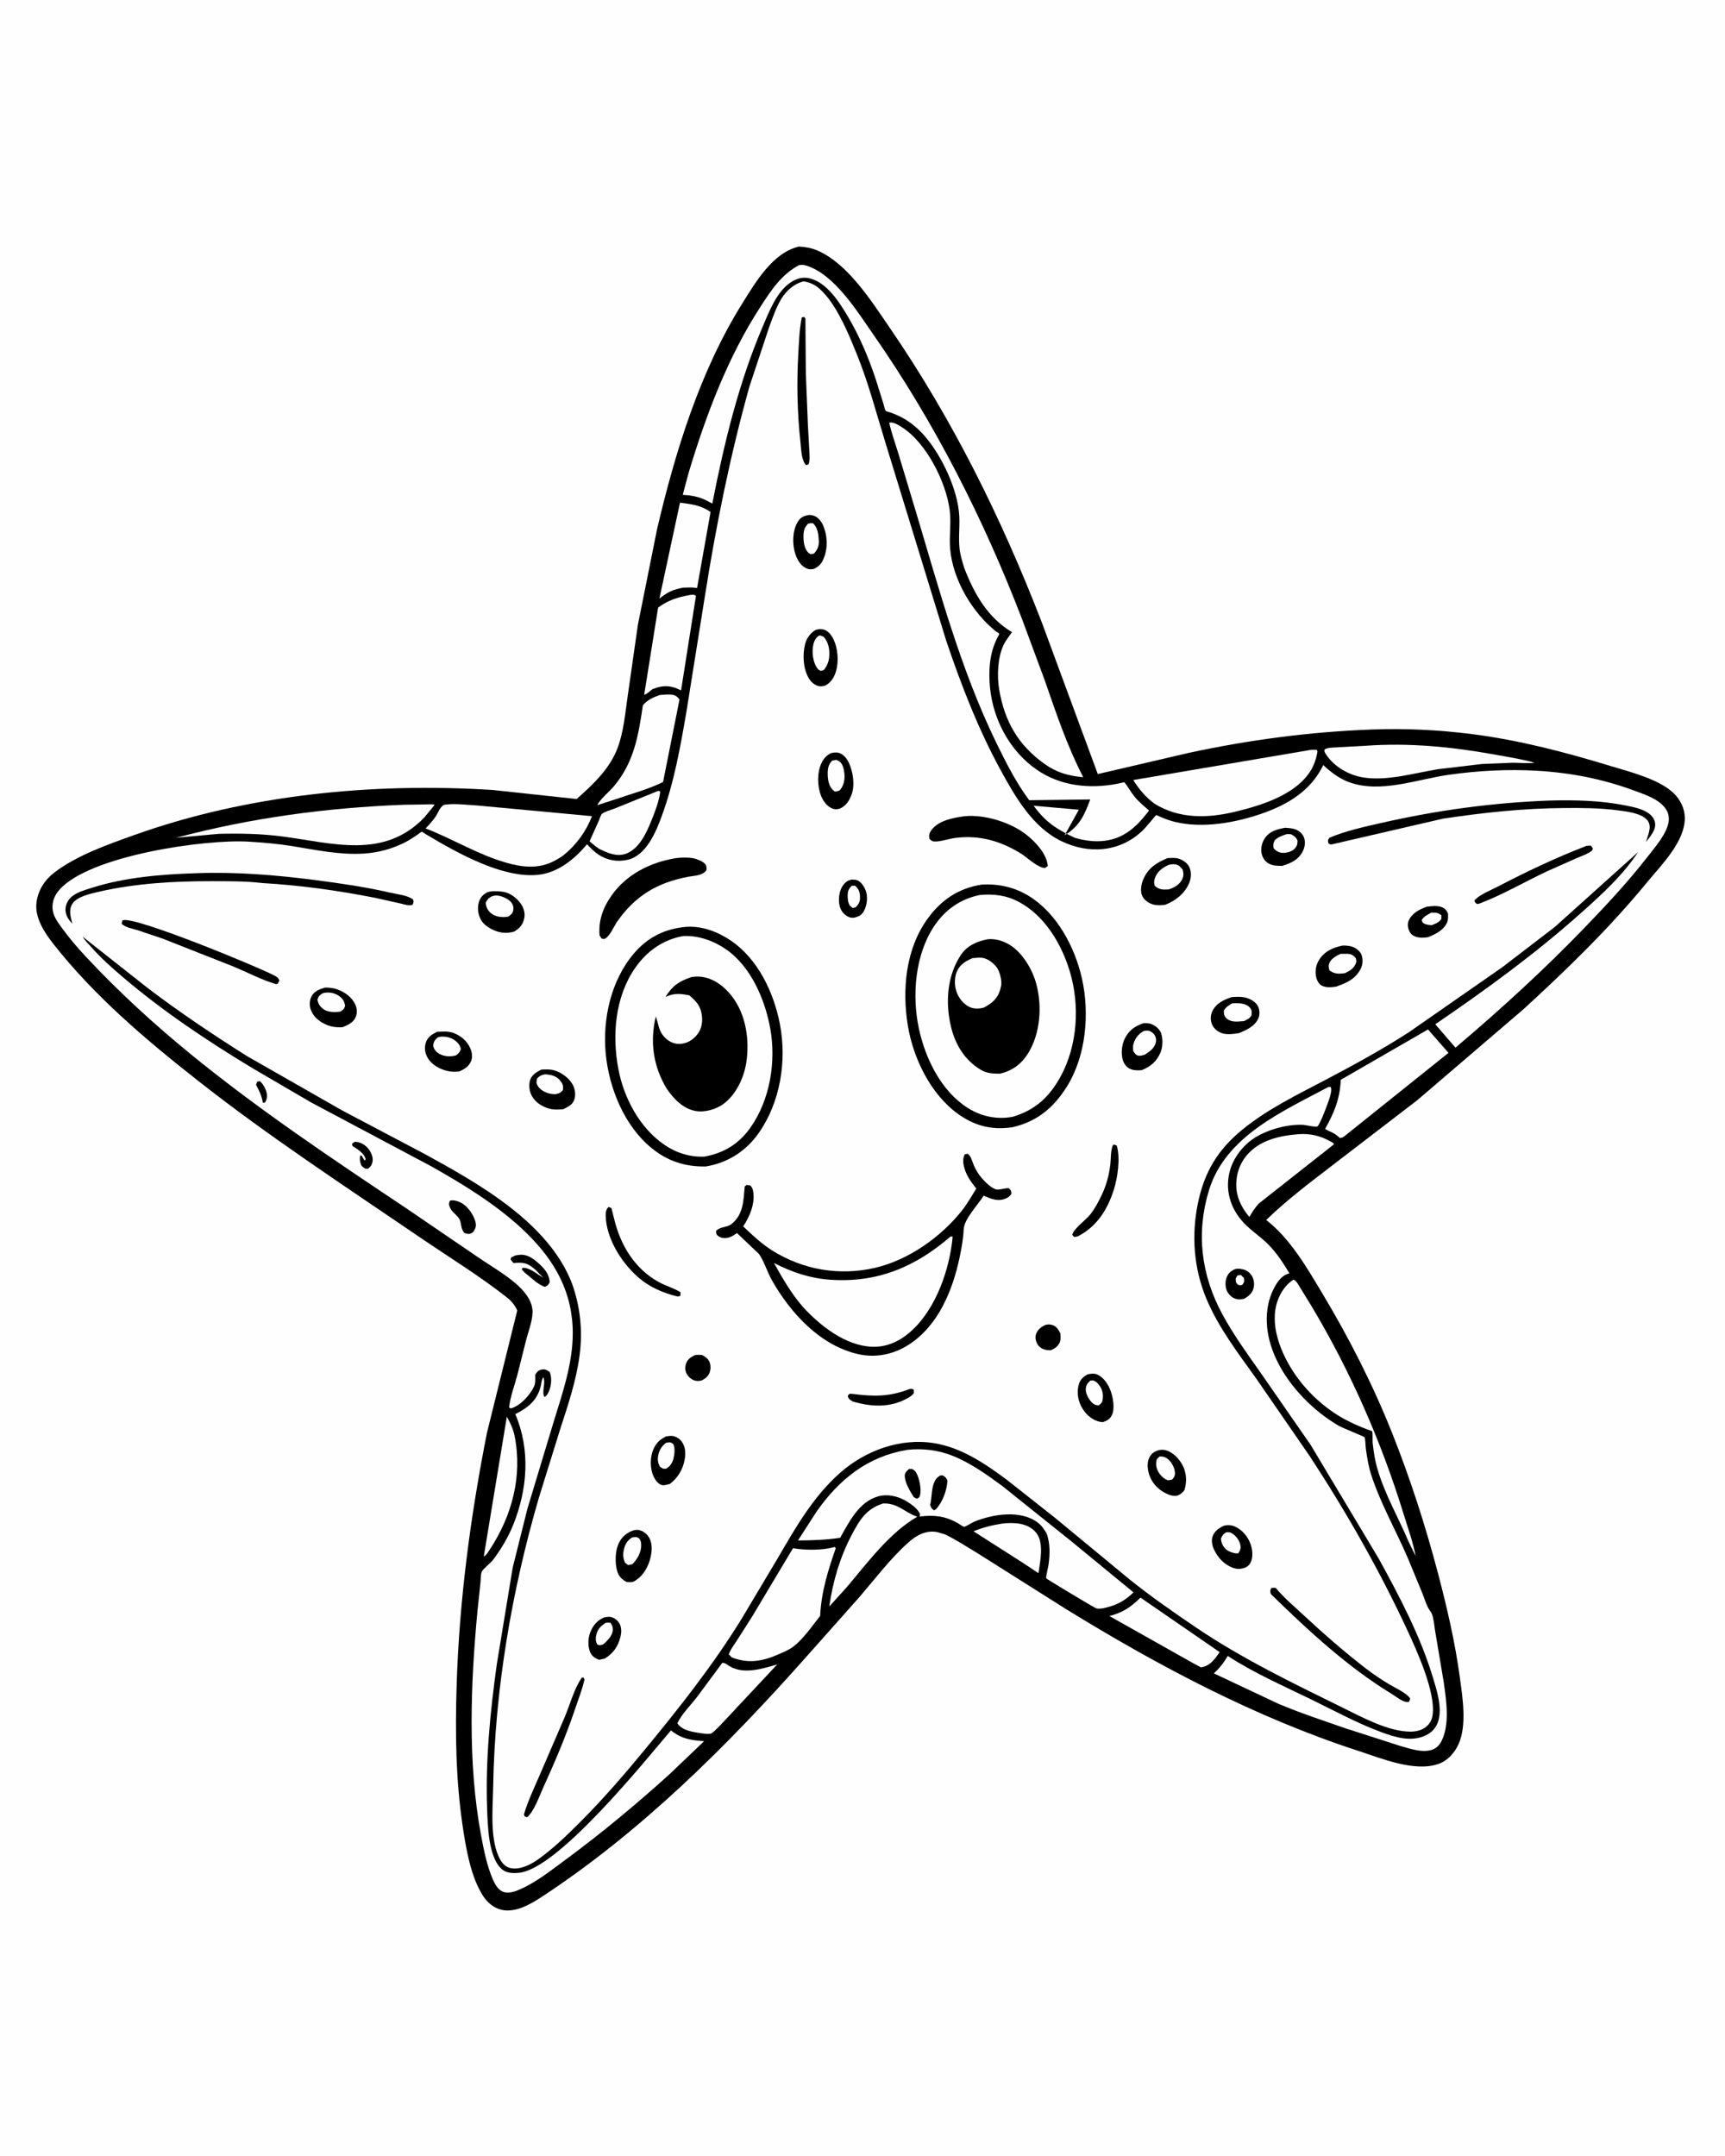
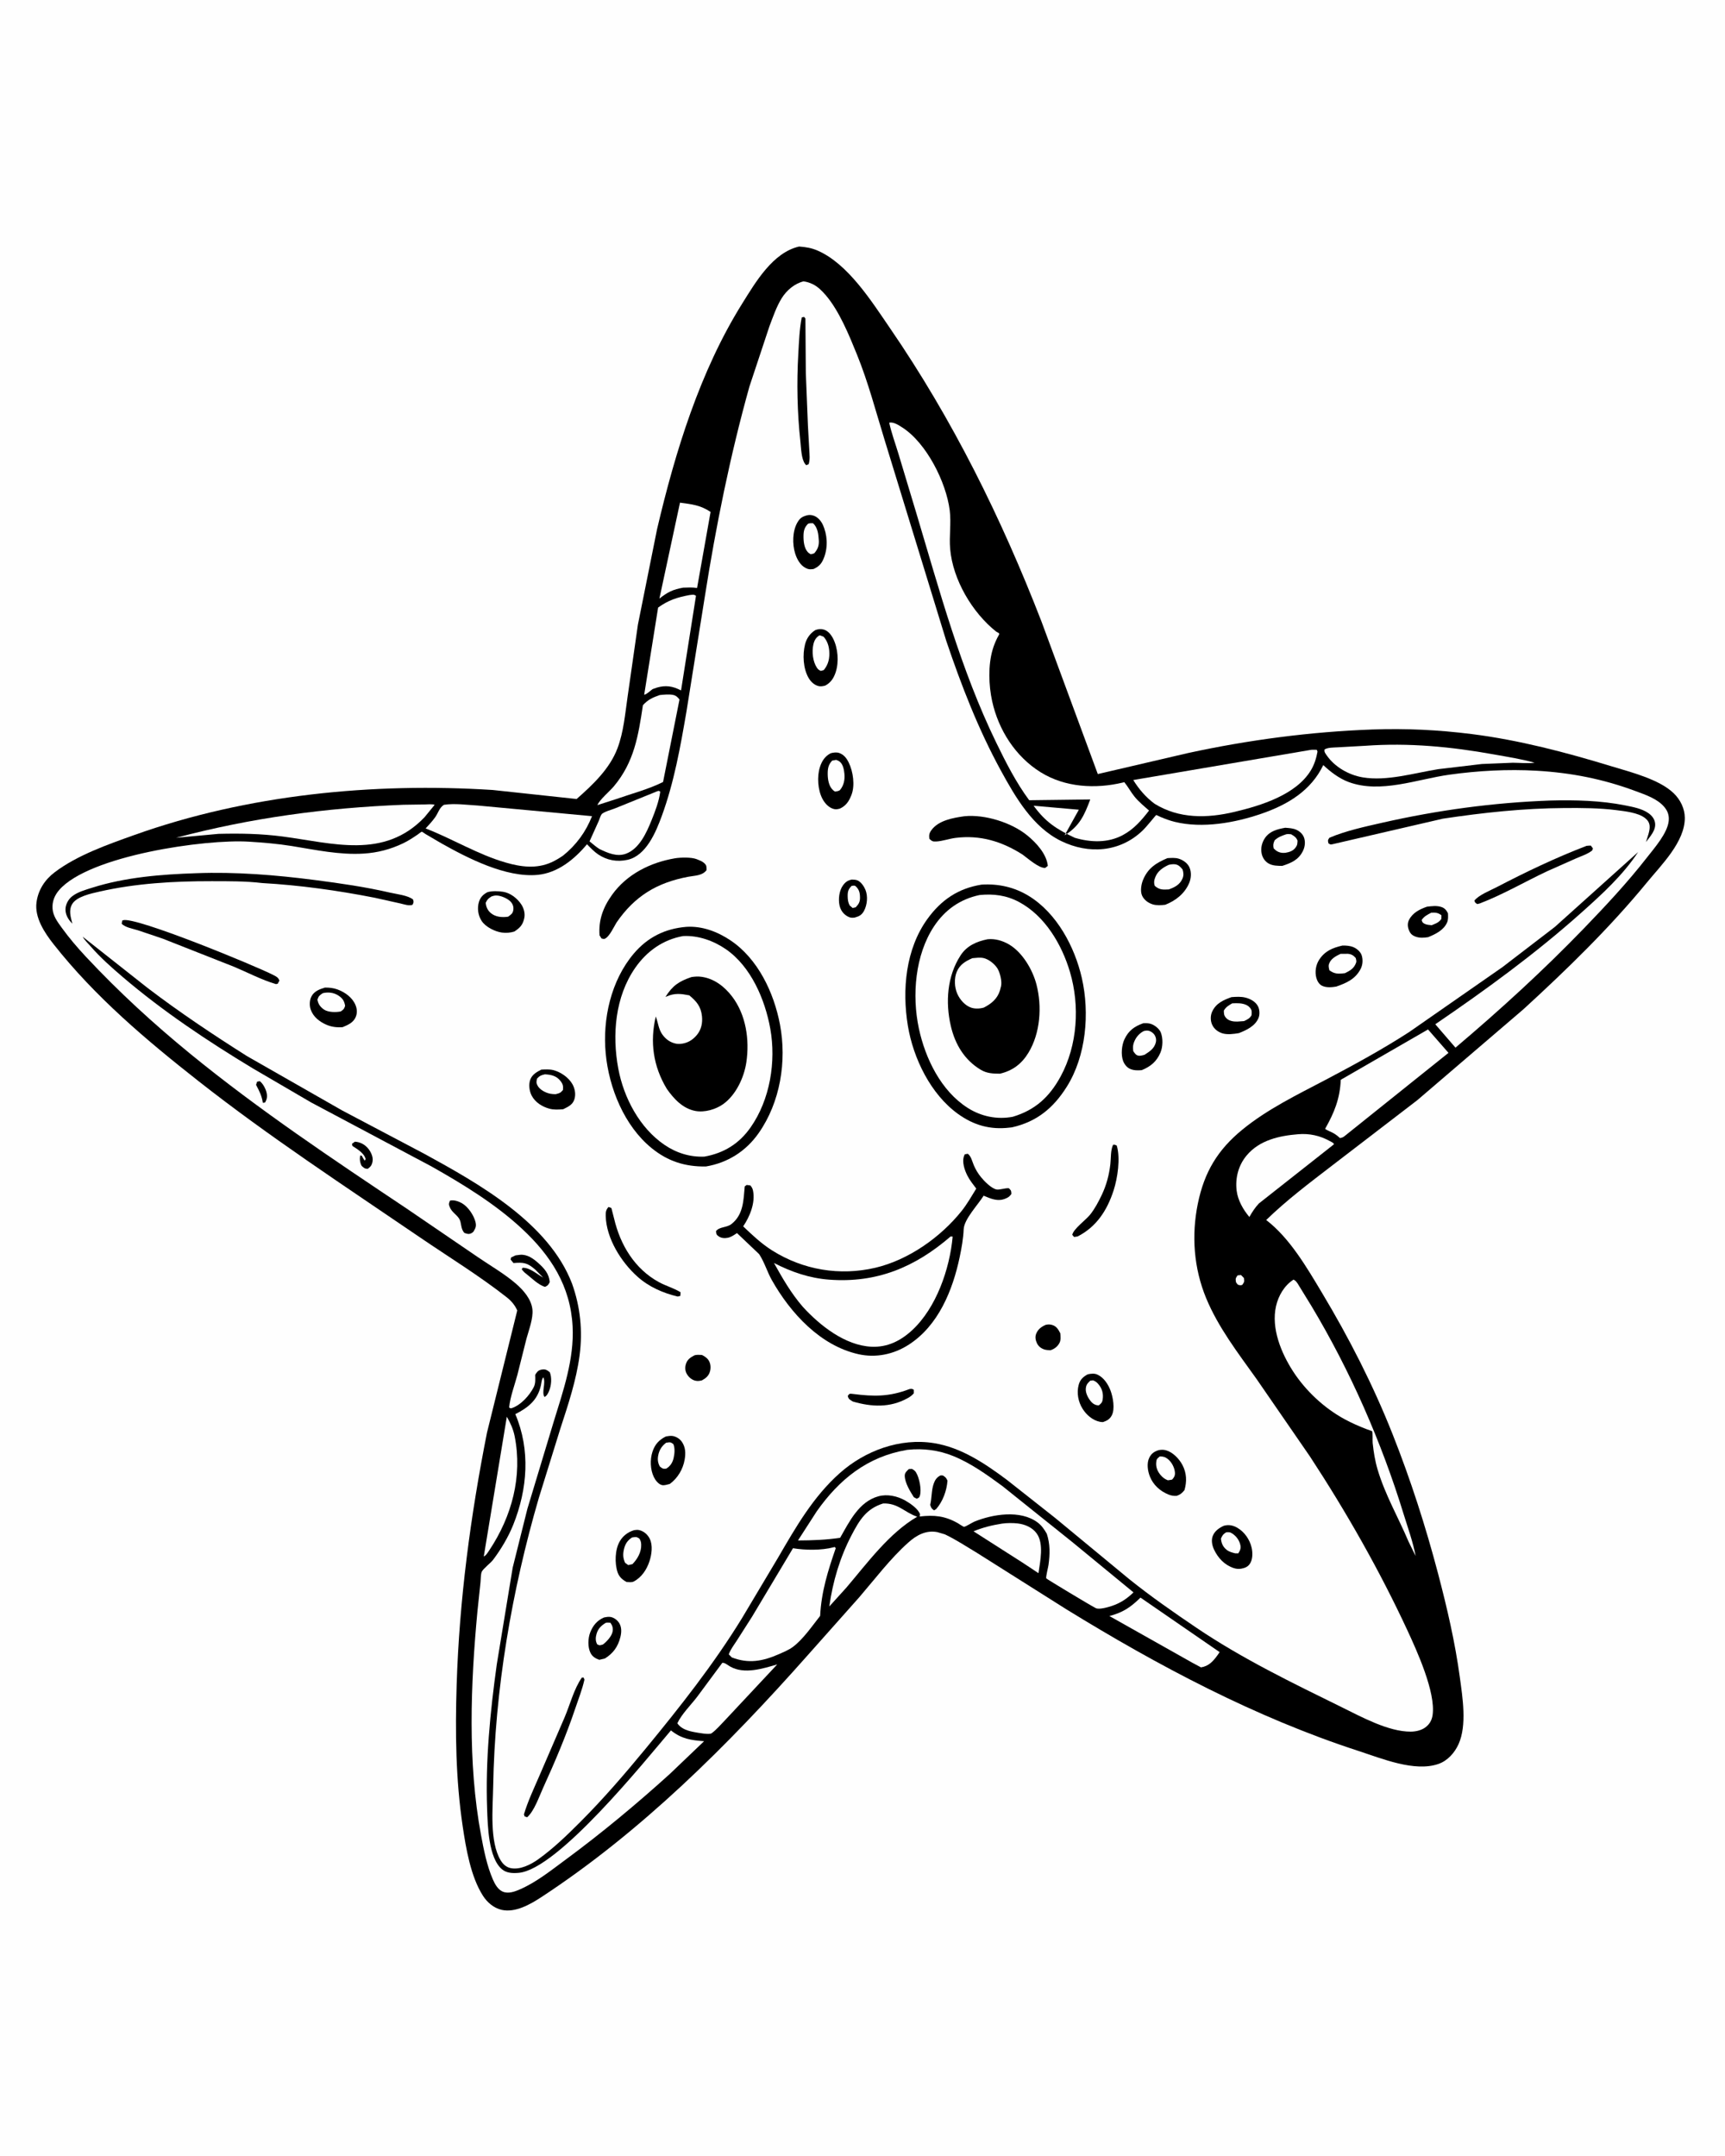
<svg xmlns="http://www.w3.org/2000/svg" version="1.1" style="display: block;" viewBox="0 0 1638 2048" width="1024" height="1280">
  <path transform="translate(0,0)" fill="rgb(254,254,254)" d="M -0 -0 L 1638 0 L 1638 2048 L -0 2048 L -0 -0 z" />
  <path transform="translate(0,0)" fill="rgb(0,0,0)" d="M 758.763 234.184 C 765.109 234.634 770.535 235.504 776.411 238.064 C 805.345 250.668 827.766 286.448 844.975 311.523 C 904.661 398.487 950.949 492.244 989.016 590.432 L 1042.49 735.283 L 1128.34 715.286 C 1185.85 702.828 1244.54 695.073 1303.36 692.947 C 1335.07 691.801 1366.08 693.319 1397.58 697.289 C 1442.55 702.956 1487.14 714.701 1530.41 727.906 C 1548.46 733.414 1575.67 740.18 1589.46 753.5 C 1595.75 759.573 1600 768.055 1600.03 776.901 C 1600.11 799.7 1577.79 821.531 1564.09 838.226 C 1528.55 881.539 1488.06 920.848 1446.8 958.66 L 1346.01 1045.02 L 1265.15 1107.07 C 1243.26 1123.93 1222.3 1139.63 1202.42 1158.9 C 1224.84 1176.04 1241.09 1204.13 1255.39 1228 C 1281.24 1271.13 1304.02 1315.75 1322.55 1362.53 C 1339.66 1405.75 1353.83 1449.78 1365.66 1494.72 C 1374.2 1527.21 1381.86 1560.08 1386.36 1593.4 C 1388.92 1612.34 1393.22 1638.72 1385.16 1656.7 C 1381.47 1664.93 1374.74 1672.55 1366.05 1675.57 C 1343.32 1683.48 1312.2 1670.42 1290.22 1663.28 C 1192.32 1631.47 1099.88 1582.4 1012.43 1528.57 L 928.001 1475.26 C 917.733 1469.12 908.155 1462.71 897.326 1457.52 L 890 1455.36 C 879.198 1453.32 870.288 1458.33 862.543 1465.23 C 845.559 1480.37 830.858 1499.85 815.987 1517.16 L 766.266 1573.09 C 691.233 1657.74 608.99 1739.82 514.002 1802.07 C 503.545 1808.92 489.287 1817.11 476.304 1814.19 C 468.793 1812.49 462.578 1807.15 458.5 1800.78 C 446.861 1782.61 442.37 1755.72 439.259 1734.8 C 432.624 1690.18 432.117 1645.45 433.524 1600.44 C 436.047 1519.73 446.688 1440.08 462.334 1360.93 L 491.09 1244.8 C 488.84 1239.77 485.461 1235.74 481.157 1232.36 C 455.104 1211.87 426.012 1194.06 398.63 1175.37 C 327.809 1127.02 256.106 1080.23 188.616 1027.19 C 138.79 988.031 90.021 946.855 50.631 896.832 C 42.163 886.078 32.555 871.647 34.472 857.168 C 36.044 845.287 42.4 835.631 51.859 828.473 C 73.205 812.32 102.162 802.213 127.194 793.257 C 234.743 754.779 354.21 743.21 467.781 750.414 L 547.47 758.986 C 562.775 745.518 578.892 730.348 586.249 710.875 C 592.147 695.266 593.525 678.119 595.902 661.719 L 605.674 593.403 L 623.913 502.5 C 641.145 429.11 664.543 352.745 704.72 288.406 C 717.468 267.992 733.796 239.946 758.763 234.184 z" />
  <path transform="translate(0,0)" fill="rgb(254,254,254)" d="M 951.468 1447.3 C 955.87 1446.61 961.976 1446.61 966.409 1447.13 C 973.334 1447.94 980.301 1450.88 984.463 1456.67 C 991.438 1466.36 987.757 1483.19 986.136 1494.38 L 971.642 1484.76 L 924.441 1454.6 C 933.386 1450.92 941.939 1448.81 951.468 1447.3 z" />
  <path transform="translate(0,0)" fill="rgb(254,254,254)" d="M 481.185 1345.76 C 484.607 1351.71 487.295 1357.61 488.635 1364.38 C 496.182 1402.5 485.906 1440.46 464.621 1472.48 C 463.118 1474.58 461.657 1477.51 459.29 1478.5 L 481.185 1345.76 z" />
  <path transform="translate(0,0)" fill="rgb(254,254,254)" d="M 624.34 751.5 C 626.051 751.164 625.187 751.066 626.898 752 C 625.704 761.23 622.084 770.664 618.598 779.285 C 613.869 790.984 607.048 806.249 594.343 810.948 C 585.674 814.155 576.882 810.205 569.161 806.475 C 565.819 804.398 562.8 801.694 559.744 799.218 L 568.496 779.786 C 569.244 778 570.064 775.106 571.142 773.561 C 572.651 771.396 581.249 768.932 584.124 767.806 L 624.34 751.5 z" />
  <path transform="translate(0,0)" fill="rgb(254,254,254)" d="M 1083.03 1517.57 L 1158.21 1569.37 L 1156.17 1572.31 C 1152 1578.09 1147.82 1582.71 1140.5 1583.86 L 1132.31 1579.47 L 1053.52 1535.09 C 1066.37 1531.69 1073.55 1526.88 1083.03 1517.57 z" />
  <path transform="translate(0,0)" fill="rgb(254,254,254)" d="M 645.656 477.482 C 656.932 479.018 665.057 479.804 674.708 486.297 L 661.871 558.557 C 657.535 557.789 653.144 558.077 648.764 558.208 C 638.988 559.918 633.91 562.443 626.098 568.615 L 645.656 477.482 z" />
  <path transform="translate(0,0)" fill="rgb(254,254,254)" d="M 838.594 1428.15 C 852.562 1427.7 858.463 1436.18 870.224 1440.5 L 870.962 1440.75 C 844.351 1456.19 823.528 1484.78 803.699 1508.07 L 787.47 1526 C 790.763 1502.36 797.579 1479.33 808.686 1458.13 C 816.137 1443.9 822.599 1433.16 838.594 1428.15 z" />
  <path transform="translate(0,0)" fill="rgb(254,254,254)" d="M 685.881 1579.5 C 687.528 1579.64 688.242 1579.83 689.676 1580.75 L 693.31 1583.07 C 706.759 1590.72 724.376 1585 738 1581.05 L 688.369 1634.11 C 684.396 1638.1 680.2 1643.2 675.657 1646.45 C 673.438 1648.03 662.986 1646.01 659.697 1645.42 C 653.418 1644.28 646.927 1642.48 643.118 1637 C 647.203 1628.24 655.985 1619.62 661.935 1611.85 L 685.881 1579.5 z" />
  <path transform="translate(0,0)" fill="rgb(254,254,254)" d="M 654.725 565.24 C 657.266 565.053 658.829 564.332 660.839 566 L 646.66 655.839 L 643.893 654.525 C 636.046 650.942 628.849 651.087 620.841 654.152 L 619.5 654.677 C 617.875 655.884 613.404 660.001 611.652 659.88 L 624.868 577.137 C 634.644 570.084 642.942 567.432 654.725 565.24 z" />
  <path transform="translate(0,0)" fill="rgb(254,254,254)" d="M 626.389 660.24 C 630.34 659.827 635.06 659.324 639 660.077 C 641.801 660.612 643.556 662.309 645.182 664.5 L 629.573 742.833 C 615.987 749.67 599.531 753.95 585.073 759.041 L 567.197 764.799 C 569.518 759.36 578.752 751.804 582.796 746.985 C 602.224 723.834 606.098 698.734 610.443 669.877 C 615.199 664.59 619.809 662.522 626.389 660.24 z" />
  <path transform="translate(0,0)" fill="rgb(254,254,254)" d="M 1232.65 1077.42 C 1243.31 1076.49 1253.49 1078.7 1262.79 1083.88 C 1264.14 1084.63 1266.41 1085.47 1266.84 1086.94 L 1195.54 1143.14 C 1191.78 1147.17 1189.14 1151.23 1186.46 1156.03 C 1180.61 1149.19 1175.45 1140.07 1174.36 1131 C 1172.91 1119.02 1176 1107 1183.82 1097.62 C 1195.94 1083.07 1214.71 1078.88 1232.65 1077.42 z" />
  <path transform="translate(0,0)" fill="rgb(254,254,254)" d="M 1296.55 708.427 C 1337.81 705.427 1378.16 709.335 1418.69 716.633 C 1431.35 718.912 1445.06 721.014 1457.38 724.521 C 1450.69 725.361 1443.48 724.572 1436.74 724.523 L 1407.24 725.735 L 1365.83 730.644 C 1342.99 734.279 1316.95 742.327 1293.99 738.404 C 1280.71 736.136 1267.3 728.429 1259.66 717.182 C 1258.36 715.254 1257.41 714.246 1257.85 711.926 C 1260.98 709.998 1266.15 710.128 1269.74 709.913 L 1296.55 708.427 z" />
  <path transform="translate(0,0)" fill="rgb(254,254,254)" d="M 1356.13 977.889 L 1375.57 1000.12 L 1276.59 1079.41 C 1275.2 1080.49 1274.22 1080.74 1272.5 1081.06 C 1269.1 1077.85 1266.28 1076.14 1261.99 1074.34 C 1260.65 1073.77 1259.55 1073.16 1258.37 1072.3 C 1267.15 1056.9 1272.49 1043.52 1273.25 1025.71 L 1356.13 977.889 z" />
  <path transform="translate(0,0)" fill="rgb(254,254,254)" d="M 383.018 764.457 L 403.074 764.162 C 406.118 764.12 409.762 763.646 412.651 764.499 L 402.951 776.372 C 364.55 816.553 315.823 800.838 268.056 794.58 C 247.821 791.929 227.649 791.567 207.279 792.096 L 167.024 795.82 C 238.277 776.882 309.391 767.34 383.018 764.457 z" />
  <path transform="translate(0,0)" fill="rgb(254,254,254)" d="M 792.538 1469.5 L 793.609 1470.56 C 786.138 1492.18 779.938 1511.92 778.769 1534.93 C 771.283 1544.46 762.418 1557.41 752.707 1564.55 C 748.941 1567.31 744 1569.35 739.747 1571.23 C 724.368 1578.05 710.784 1580.58 694.848 1574.39 L 691.985 1571.5 C 693.605 1566.82 697.011 1562.46 699.7 1558.29 L 714.052 1535.8 L 752.982 1470.67 C 764.641 1472.6 779.919 1472.82 791.473 1469.79 L 792.538 1469.5 z" />
  <path transform="translate(0,0)" fill="rgb(254,254,254)" d="M 421.45 764.5 C 431.616 762.903 443.813 764.647 454.064 765.223 L 562.089 775.29 C 556.249 790.233 547.054 802.691 534.601 812.742 C 531.102 815.115 527.253 817.48 523.392 819.192 C 509.281 825.45 494.718 823.555 480.333 819.413 C 453.623 811.721 429.843 796.903 404.049 786.942 C 407.194 783.596 410.438 780.063 413.105 776.327 C 416.063 772.185 417.02 767.293 421.45 764.5 z" />
  <path transform="translate(0,0)" fill="rgb(254,254,254)" d="M 1228.43 1215.5 C 1228.87 1215.73 1229.29 1216 1229.7 1216.29 C 1231.7 1217.73 1233.15 1220.71 1234.45 1222.76 L 1245.56 1240.86 C 1282.45 1302.47 1311.96 1369.85 1333.02 1438.45 C 1337.03 1451.49 1341.85 1464.64 1344.36 1478.07 L 1337.61 1464.33 C 1327.92 1441.39 1315.4 1420.03 1308.26 1395.98 C 1305.78 1387.62 1304.48 1379.33 1303.55 1370.68 C 1303.33 1368.57 1303.79 1361 1303.04 1359.56 C 1302.93 1359.35 1298.49 1357.85 1297.74 1357.56 C 1290.64 1354.83 1283.71 1351.8 1277.02 1348.18 C 1257.59 1337.65 1239.95 1321.21 1227.93 1302.63 C 1216.71 1285.28 1207 1261.79 1211.76 1240.75 C 1214.01 1230.79 1219.71 1221 1228.43 1215.5 z" />
  <path transform="translate(0,0)" fill="rgb(254,254,254)" d="M 1244.23 712.415 C 1245.89 712 1248.72 712.281 1250.5 712.24 L 1251.16 714 C 1250.04 720.152 1248.18 726.21 1244.95 731.6 C 1230.85 755.074 1197.23 765.308 1172.2 771.244 C 1146.32 777.383 1119.66 777.857 1096.46 763.527 C 1088.16 757.356 1081.59 749.738 1076.17 740.957 L 1244.23 712.415 z" />
  <path transform="translate(0,0)" fill="rgb(254,254,254)" d="M 861.095 1377.29 L 862.045 1377.18 C 876.693 1375.63 891.476 1377.54 905.137 1383.09 C 922.053 1389.96 937.105 1400.82 951.744 1411.53 L 1017.72 1464.38 L 1076.39 1512.62 C 1070.35 1518.51 1063.95 1522.8 1055.9 1525.47 C 1052.32 1526.66 1043.76 1529.2 1040.56 1527.57 C 1034.98 1524.74 993.658 1499.79 993.508 1499.31 C 993.026 1497.78 995.358 1488.81 995.672 1486.5 C 997.059 1476.31 997.299 1466.83 994.047 1456.95 C 991.818 1452.95 989.093 1449.05 985.407 1446.27 C 969.149 1433.97 942.523 1438.28 925.063 1445.5 C 923.204 1446.27 916.886 1450.33 915.423 1450.3 C 914.568 1450.28 910.505 1447.43 909.535 1446.88 C 897.203 1439.91 887.186 1438.98 873.299 1440.53 L 873.669 1438.5 C 872.076 1433.33 864.224 1427.99 859.639 1425.39 C 852.029 1421.09 842.551 1419.01 834.068 1421.35 C 815.611 1426.43 806.501 1445.43 797.768 1460.76 C 784.239 1462.8 771.371 1463.23 757.703 1463.3 L 775.583 1435.57 C 797.038 1405.16 823.553 1383.73 861.095 1377.29 z" />
  <path transform="translate(0,0)" fill="rgb(0,0,0)" d="M 862.963 1395.5 L 865.99 1395.35 C 867.51 1396.21 868.744 1396.92 869.703 1398.43 C 872.974 1403.59 875.328 1415.09 873.45 1420.96 C 872.835 1422.88 872.297 1422.77 870.5 1423.64 L 867.775 1422.22 C 864.291 1416.75 859.312 1408.7 859.127 1402 C 859.042 1398.9 861.002 1397.49 862.963 1395.5 z" />
  <path transform="translate(0,0)" fill="rgb(0,0,0)" d="M 893.11 1401.5 L 895.319 1401.55 C 897.998 1403.29 898.379 1403.62 899.713 1406.5 C 899.016 1416.02 895.309 1426.26 888.947 1433.5 L 886.976 1434.69 C 884.307 1432.8 884.331 1432.44 883.307 1429.5 C 884.863 1423.06 884.432 1415.78 886.511 1409.67 C 887.804 1405.87 889.493 1403.3 893.11 1401.5 z" />
  <path transform="translate(0,0)" fill="rgb(254,254,254)" d="M 844.359 401.5 C 848.586 400.586 853.551 403.96 856.995 406.19 C 879.847 420.986 898.425 458.003 901.827 484.641 C 903.379 496.787 901.196 509.236 902.25 521.424 C 904.78 550.66 923.239 581.918 945.904 599.923 C 946.897 600.712 948.806 601.01 948.895 602.275 C 948.914 602.538 947.172 605.595 946.942 606.066 C 945.187 609.66 943.673 613.39 942.554 617.234 C 938.242 632.049 938.832 650.918 942.129 666 C 948.1 693.311 964.238 718.664 988.199 733.564 C 1011.37 747.975 1040.17 749.611 1066.28 743.348 L 1067.68 743.004 C 1071.23 747.347 1073.81 752.352 1077.34 756.698 C 1081.33 761.604 1086.41 765.78 1091.16 769.94 C 1084.03 779.194 1076.81 787.583 1066.33 793.217 C 1052.01 800.916 1035.72 800.285 1020.52 795.794 C 1003.45 787.654 992.991 781.091 981.536 765.39 L 1024.49 769.156 L 1010.99 793.455 C 1025.23 784.661 1029.65 774.5 1035.33 759.417 L 977.322 760.144 C 964.981 743.57 955.013 723.947 945.993 705.389 C 912.307 636.085 892.109 560.889 870.085 487.299 L 853.088 430.888 C 850.142 421.11 846.552 411.483 844.359 401.5 z" />
-   <path transform="translate(0,0)" fill="rgb(254,254,254)" d="M 758.613 251.888 C 761.155 251.46 763.048 251.536 765.537 252.291 C 792.121 260.346 813.846 295.588 828.999 317.326 C 887.611 401.408 934.112 493.175 970.792 588.76 L 991.947 645.838 C 1002.95 677.466 1013.24 708.397 1028.66 738.276 C 1014.82 737.075 1003.66 734.004 992.072 725.783 C 966.851 707.882 953.92 685.228 948.796 654.844 C 946.655 642.153 947.397 624.95 952.739 613.174 C 954.752 608.738 958.164 604.447 961.008 600.498 C 937.749 586.668 924.872 563.704 915.497 539.127 C 913.796 533.405 911.874 527.29 911.193 521.354 C 910.033 511.254 911.443 500.61 910.933 490.426 C 909.682 465.443 894.535 433.495 878.605 414.801 C 872.669 407.837 865.318 401.428 857.267 397.026 C 853.34 394.878 849.32 393.175 845.096 391.708 C 844.62 391.542 841.29 390.633 841.074 390.365 C 840.193 389.27 839.293 384.808 838.784 383.219 L 831.609 360.33 C 824.735 339.595 816.066 319.064 804.88 300.276 C 796.772 286.657 784.999 268.184 768.611 264.359 C 762.212 262.865 756.337 264.594 750.922 268.141 C 737.376 277.016 730.001 296.648 723.875 311.063 C 701.124 364.595 687.499 421.436 676.359 478.363 C 666.042 472.5 659.917 470.738 648.268 470.066 L 653.898 449 C 670.233 394.593 691.003 339.293 722.039 291.455 C 732.171 275.839 741.826 260.918 758.613 251.888 z" />
-   <path transform="translate(0,0)" fill="rgb(254,254,254)" d="M 1261.55 1032.5 L 1263.69 1032.5 C 1265.01 1035.16 1263.64 1039.09 1262.94 1041.9 C 1261.94 1045.87 1253.34 1069.23 1250.91 1070.07 C 1248.63 1070.87 1240.41 1068.64 1237.57 1068.5 C 1222.86 1067.78 1205.01 1072.63 1192.39 1080.26 C 1180.61 1087.37 1170.84 1100.1 1167.58 1113.52 C 1162.91 1132.76 1169.74 1151.03 1183.89 1164.38 C 1190.54 1170.67 1198.14 1175.75 1204.63 1182.34 C 1212.62 1190.46 1218.6 1199.81 1224.49 1209.5 C 1222.77 1210.07 1221.04 1210.71 1219.51 1211.69 C 1211.71 1216.71 1206.16 1230.19 1204.38 1238.98 C 1195.01 1285.35 1233.64 1332.44 1271.33 1354.37 C 1274.42 1356.17 1295.39 1364.61 1295.87 1365.22 C 1296.52 1366.07 1296.81 1374 1297.01 1375.5 C 1298.16 1384.35 1299.59 1393.13 1302.39 1401.62 C 1311.24 1428.5 1325.28 1453.11 1336.5 1478.97 L 1350.72 1513.36 C 1352.79 1518.43 1354.56 1525.07 1357.62 1529.5 C 1358.41 1530.65 1359.23 1531.69 1359.76 1533 C 1361.79 1537.98 1362.15 1545.98 1363.26 1551.49 L 1371.14 1598.49 C 1373.46 1615.59 1376.94 1637.37 1369.11 1653.55 C 1367.07 1657.77 1363.99 1660.92 1359.39 1662.3 C 1350 1665.1 1338.5 1660.91 1329.46 1658.39 L 1278.11 1641.87 C 1256.68 1634.4 1234.87 1627.26 1213.97 1618.4 L 1152.71 1589.55 C 1158.25 1584.44 1162.1 1579.52 1165.9 1573 C 1191.21 1589.43 1218.05 1601.08 1245 1614.22 C 1266.82 1624.86 1288.28 1636.61 1311.08 1645.14 C 1324.79 1650.26 1340.3 1655.14 1354.32 1648.27 C 1360 1645.48 1363.94 1641.01 1365.81 1634.98 C 1369.84 1621.98 1364.48 1605.66 1360.68 1593.14 C 1348.72 1553.76 1329.16 1516.74 1309.46 1480.79 L 1244.78 1372.74 L 1196.95 1303.72 C 1184.33 1285.86 1171.34 1267.88 1160.89 1248.63 C 1140.65 1211.32 1135.63 1171.33 1148.11 1130.5 C 1163.78 1079.28 1218.01 1055.78 1261.55 1032.5 z" />
  <path transform="translate(0,0)" fill="rgb(0,0,0)" d="M 1172.98 1205.5 C 1174.73 1205.07 1176.16 1205.08 1177.92 1205.32 C 1182.61 1205.95 1185.71 1207.45 1188.5 1211.44 C 1190.83 1214.78 1191.47 1219.77 1190.42 1223.65 C 1189.14 1228.43 1185.98 1230.98 1181.95 1233.5 C 1179.65 1234.33 1176.91 1234.57 1174.5 1234.05 C 1170.49 1233.18 1167.51 1230.48 1165.52 1227 C 1163.5 1223.45 1163.3 1217.61 1164.7 1213.8 C 1166.3 1209.44 1168.84 1207.32 1172.98 1205.5 z" />
  <path transform="translate(0,0)" fill="rgb(254,254,254)" d="M 1175.23 1211.5 L 1178.5 1211.16 L 1181.26 1213.97 C 1181.79 1217.55 1181.77 1217.51 1179.72 1220.5 C 1177.97 1220.99 1178.67 1220.99 1176.89 1220.72 C 1174.98 1220.44 1174.86 1219.46 1173.75 1218 C 1173.22 1214.46 1173.24 1214.48 1175.23 1211.5 z" />
  <path transform="translate(0,0)" fill="rgb(254,254,254)" d="M 762.985 267.273 C 766.097 267.65 768.918 268.587 771.738 269.945 C 776.56 272.266 780.737 276.476 784.176 280.5 C 796.968 295.469 806.339 318.546 813.759 336.832 C 824.455 363.195 831.621 390.729 839.978 417.867 L 898.59 608.876 C 913 651.397 928.871 692.53 950.446 732.009 C 964.277 757.32 980.727 785.767 1007.68 798.909 C 1033.76 811.624 1063.38 809.619 1084.87 789.116 C 1089.23 784.956 1097.58 774.239 1097.95 774.221 C 1098.42 774.196 1101.48 775.784 1102.12 776.055 C 1106.45 777.878 1110.93 779.546 1115.5 780.671 C 1141.94 787.191 1173.1 781.589 1198.35 772.811 C 1223.12 764.201 1245.02 750.996 1256.64 726.754 C 1263.55 733.253 1271.72 739.496 1280.67 742.829 C 1310.96 754.11 1345.84 740.148 1376.46 735.874 C 1403.51 732.098 1431.95 730.537 1459.21 732.121 C 1492.28 734.042 1522.53 739.995 1553.61 751.586 C 1562.82 755.022 1573.74 758.671 1580.36 766.335 C 1583.77 770.288 1585.26 774.451 1584.75 779.701 C 1583.59 791.494 1571.14 805.494 1563.94 814.737 C 1545.59 838.259 1525.09 860.226 1504.39 881.677 C 1465.89 921.588 1424.55 959.354 1382.21 995.174 L 1363.03 972.957 C 1411.14 940.15 1458.54 905.61 1501.99 866.754 C 1521.36 849.43 1541.32 831.265 1555.67 809.4 L 1476.54 880.534 L 1426.76 918.719 L 1338.43 980.216 C 1312.99 996.738 1285.08 1011.92 1258.21 1026.06 C 1231.52 1040.1 1203.57 1053.65 1180.06 1072.82 C 1156.26 1092.22 1143.6 1113.43 1137.48 1143.46 C 1131.35 1173.54 1133.63 1204.65 1145.4 1233.14 C 1156.93 1261.04 1175.88 1285.54 1193.29 1309.94 L 1244.04 1383.59 C 1278.28 1435.83 1310.18 1491.87 1336.45 1548.47 C 1345.65 1568.29 1363.56 1607.6 1360.48 1629.14 C 1359.76 1634.24 1357.35 1638.3 1353.08 1641.23 C 1349.35 1643.79 1344.16 1644.89 1339.66 1644.9 C 1318.49 1644.97 1293.17 1631.05 1274.31 1621.76 C 1227.27 1598.61 1179.82 1575.73 1136.28 1546.3 C 1114.64 1531.68 1092.64 1516.37 1072.28 1499.99 L 1001.79 1441.74 L 956.053 1405.66 C 935.382 1390.27 912.915 1375.04 886.957 1370.86 C 854.74 1365.67 821.429 1377.96 797.425 1399.31 C 772.037 1421.9 755.637 1450.7 738.764 1479.7 L 704.588 1537.03 C 677.668 1580.89 645.687 1621.37 613.028 1661.05 C 593.157 1685.19 572.921 1708.7 550.812 1730.84 C 538.352 1743.32 525.461 1755.78 511.107 1766.09 C 504.04 1771.17 493.579 1776.49 484.642 1774.5 C 480.434 1773.56 477.406 1770.64 475.256 1767.03 C 464.63 1749.16 467.87 1717.59 468.213 1697.29 C 469.768 1605.27 485.845 1511.03 511.61 1422.78 L 531.981 1357.17 C 539.371 1334.49 547.174 1311.25 550.285 1287.51 C 553.337 1264.21 551.021 1241.43 543.127 1219.34 C 521.03 1161.53 454.398 1124.24 403 1096.11 L 324.7 1054.78 L 234.389 1003.21 C 202.326 982.95 170.204 961.499 140.034 938.494 L 78.374 889.817 C 79.949 892.878 83.436 896.154 85.719 898.786 C 95.002 909.489 105.545 918.833 116.299 928.019 C 154.34 960.512 197.106 989.029 239.876 1014.84 L 295.269 1047.2 L 409.5 1107.94 C 439.455 1124.83 470.127 1143.56 495.439 1167.07 C 522.991 1192.66 541.683 1221.66 543.658 1260.02 C 545.257 1291.06 534.71 1321.2 525.732 1350.4 L 500.696 1433.29 L 486.755 1489.08 L 471.643 1581 C 465.354 1626.28 460.773 1672.68 462.47 1718.44 C 463.049 1734.03 463.639 1764.86 476.645 1775.71 C 481.051 1779.38 486.993 1779.5 492.431 1779.03 C 529.596 1775.81 611.956 1673.23 637.05 1643.73 C 647.321 1651.88 655.853 1652.98 668.547 1653.99 L 635.899 1685.18 C 604.215 1713.85 571.143 1741.36 536.743 1766.72 C 523.341 1776.6 509.566 1787.65 494.284 1794.44 C 489.087 1796.75 482.698 1799.26 477.16 1796.82 C 472.629 1794.82 469.775 1789.59 467.883 1785.22 C 462.198 1772.08 459.262 1757.06 456.65 1743 C 443.888 1674.29 446.768 1599.75 453.278 1530.49 L 456.146 1503.35 C 456.459 1500.57 456.327 1495.59 457.319 1493.14 C 458.486 1490.26 465.727 1484.86 468.138 1481.67 C 475.671 1471.69 482.649 1459.96 487.281 1448.4 C 500.895 1414.42 503.69 1377.3 489.256 1343.31 C 501.442 1337.09 510.402 1330.1 513.55 1316 C 514.118 1313.45 514.177 1310.24 515.884 1308.3 C 518.452 1313.73 513.906 1322.8 517 1327 C 519.293 1325.87 520.398 1323.46 521.345 1321.19 C 523.469 1316.09 524.092 1308.68 521.997 1303.5 C 519.269 1301.34 517.768 1300.28 514 1301.04 C 510.733 1301.71 509.692 1303.43 508.104 1306 C 508.219 1310.01 508.584 1314.12 506.683 1317.8 C 502.606 1325.68 494.429 1334.83 485.773 1337.62 C 484.613 1338 484.391 1337.54 483.362 1337 C 484.39 1326.84 488.502 1316.03 491.178 1306.12 L 499.835 1271.64 C 502.078 1263.43 506.352 1252.34 505.494 1243.94 C 504.493 1234.14 496.963 1225.55 489.849 1219.4 C 479.122 1210.11 465.941 1202.55 454.198 1194.52 L 385.613 1147.73 C 315.893 1101.13 245.608 1054.23 180.632 1001.11 C 145.497 972.384 112.538 942.13 81.539 908.968 C 73.194 900.041 65.428 890.935 58.267 881.021 C 54.337 875.581 50.198 870.089 49.707 863.139 C 49.232 856.395 51.642 850.464 56.024 845.408 C 84.349 812.722 194.971 796.881 236.203 799.504 C 249.878 800.374 263.392 801.469 276.934 803.65 C 299.54 807.291 322.224 812.269 345.291 810.825 C 358.44 810.002 370.71 806.787 382.617 801.099 C 387.511 798.762 391.987 795.815 396.46 792.774 C 397.064 792.362 399.949 790.057 400.431 790.043 C 400.799 790.033 403.365 791.896 403.988 792.278 L 418.702 800.914 C 444.402 815.387 480.393 833.819 510.344 831.053 C 529.588 829.276 545.454 816.157 557.326 801.973 C 560.606 805.318 563.925 808.881 567.814 811.521 C 576.207 817.22 585.897 818.961 595.812 816.756 C 613.591 812.803 622.859 790.182 628.376 775.082 C 640.115 742.948 646.017 709.564 651.787 675.975 L 669.219 566.872 C 679.769 499.734 693.288 432.683 711.592 367.217 L 730.611 309.903 C 734.006 301.027 737.266 291.306 742.276 283.244 C 746.883 275.832 754.445 269.357 762.985 267.273 z" />
  <path transform="translate(0,0)" fill="rgb(0,0,0)" d="M 243.974 1027.5 L 246.505 1027.01 C 249.473 1029.12 252.162 1034.28 252.968 1037.81 C 253.809 1041.49 253.432 1044.14 251.5 1047.32 L 249.45 1047.58 C 248.561 1041.13 246.02 1036.21 242.998 1030.5 L 243.974 1027.5 z" />
  <path transform="translate(0,0)" fill="rgb(0,0,0)" d="M 336.909 1084.5 C 341.806 1084.81 346.039 1087.01 349.268 1090.76 C 351.903 1093.82 354.303 1098.73 353.7 1102.84 C 353.157 1106.55 351.982 1108.23 349.024 1110.32 C 345.942 1110.15 345.604 1109.43 343.301 1107.5 C 341.666 1104.46 341.189 1100.82 342.015 1097.5 L 343.5 1097.98 C 344.354 1099.66 345.044 1101.1 346.326 1102.5 L 347.076 1101 C 345.809 1095.44 338.994 1091.45 334.5 1088.53 L 334.099 1086.5 L 336.909 1084.5 z" />
  <path transform="translate(0,0)" fill="rgb(0,0,0)" d="M 427.174 1140.5 C 430.84 1139.53 435.464 1141.16 438.679 1143.03 C 444.363 1146.33 449.844 1154.4 451.396 1160.71 C 452.397 1164.78 451.524 1166.59 449.5 1169.93 C 448.817 1170.57 448.529 1170.92 447.621 1171.39 C 445.062 1172.7 443.339 1172.03 440.884 1171.16 C 436.991 1166.95 438.456 1161.7 435.874 1157.59 C 433.349 1153.57 428.904 1151.47 426.948 1146.57 C 425.793 1143.68 426.005 1143.41 427.174 1140.5 z" />
  <path transform="translate(0,0)" fill="rgb(0,0,0)" d="M 489.426 1192.5 L 493.859 1191.93 C 500.643 1191.43 506.242 1195.48 511.031 1199.75 C 516.704 1204.8 521.448 1209.99 521.888 1218 C 520.409 1220.65 520.37 1221.02 517.5 1222.39 C 511.3 1220.74 504.681 1214.01 499.609 1210.02 C 497.89 1208.88 496.675 1207.34 495.339 1205.79 L 496.125 1204.29 C 503.151 1204.01 509.818 1210.39 515.699 1213.6 L 508.106 1205.93 C 500.528 1199.41 497.078 1199 487.5 1199.77 L 484.802 1196.5 L 485.219 1194.5 L 489.426 1192.5 z" />
  <path transform="translate(0,0)" fill="rgb(0,0,0)" d="M 992.939 1258.5 C 995.262 1257.96 997.065 1257.93 999.377 1258.66 C 1003.33 1259.9 1005.08 1263.04 1006.87 1266.5 C 1007.06 1269.37 1007.51 1272.89 1006.15 1275.54 C 1004.33 1279.1 1001.25 1281.44 997.5 1282.61 C 995.658 1282.52 993.738 1282.46 991.958 1281.94 C 988.868 1281.03 986.201 1279.03 984.777 1276.11 C 983.42 1273.33 982.759 1270.2 983.849 1267.23 C 985.471 1262.8 988.793 1260.35 992.939 1258.5 z" />
  <path transform="translate(0,0)" fill="rgb(0,0,0)" d="M 659.256 1287.5 C 661.548 1286.67 664.1 1287.02 666.5 1287.09 C 669.058 1288.41 671.294 1289.77 672.884 1292.25 C 674.811 1295.26 675.076 1299.27 674.155 1302.66 C 673.004 1306.9 670.203 1309.22 666.5 1311.22 C 664.352 1311.73 662.43 1312.04 660.239 1311.53 C 656.725 1310.71 653.751 1308.04 652.019 1304.92 C 650.484 1302.16 650.336 1298.9 651.215 1295.89 C 652.512 1291.46 655.366 1289.57 659.256 1287.5 z" />
  <path transform="translate(0,0)" fill="rgb(0,0,0)" d="M 863.599 1319.5 C 865.765 1319.18 865.84 1319.09 867.729 1320.16 L 867.752 1323.5 C 866.087 1325.5 864.184 1326.84 861.934 1328.09 C 845.204 1337.42 827.645 1336.5 809.824 1331.33 C 807.046 1329.52 805.773 1329.34 805.011 1326 C 806.415 1323.8 806.85 1323.73 809.601 1324.08 C 829.795 1326.68 844.387 1326.88 863.599 1319.5 z" />
  <path transform="translate(0,0)" fill="rgb(0,0,0)" d="M 808.897 835.5 C 810.7 835.581 812.78 835.606 814.439 836.382 C 817.727 837.92 820.492 842.027 821.801 845.272 C 824.252 851.347 823.506 859.455 820.475 865.168 C 818.296 869.275 815.645 870.487 811.5 871.633 C 808.932 871.933 807.338 871.875 805.022 870.607 C 800.79 868.29 798.139 864.615 797.148 859.906 C 795.905 854.001 796.868 846.016 800.414 841.092 C 802.762 837.83 804.97 836.275 808.897 835.5 z" />
  <path transform="translate(0,0)" fill="rgb(254,254,254)" d="M 808.666 841.5 C 810.085 841.412 811.421 840.86 812.512 841.86 C 815.854 844.925 816.569 848.109 816.63 852.584 C 816.69 856.891 815.275 858.974 812.5 861.876 L 809.624 862.5 L 806.801 860.084 C 805.244 857.138 804.968 854.554 804.918 851.293 C 804.847 846.754 805.573 844.639 808.666 841.5 z" />
  <path transform="translate(0,0)" fill="rgb(0,0,0)" d="M 1056.95 1087.5 C 1058.82 1087.23 1058.86 1087.49 1060.5 1088.22 C 1064.09 1100.3 1061.3 1119.08 1057.49 1130.81 C 1051.4 1149.58 1041.34 1165.31 1023.36 1174.5 L 1020 1175.02 L 1018.24 1173 C 1019.28 1167.39 1031.17 1158.83 1035.13 1153.88 C 1039.64 1148.22 1043.03 1141.79 1046.15 1135.28 C 1050.65 1125.88 1053.22 1116.21 1054.41 1105.87 C 1055.08 1100.06 1054.54 1092.79 1056.95 1087.5 z" />
  <path transform="translate(0,0)" fill="rgb(0,0,0)" d="M 577.785 1146.5 L 580.485 1147.5 L 583.064 1157.53 C 588.935 1182.56 602.547 1205.27 625.585 1217.89 C 632.234 1221.53 639.758 1223.54 646.178 1227.5 L 646.002 1230.95 L 643.5 1231.61 C 629.535 1228.26 616.304 1222.5 605.462 1212.88 C 589.862 1199.03 575.645 1176.4 575.104 1154.96 C 575.015 1151.43 575.366 1149.11 577.785 1146.5 z" />
  <path transform="translate(0,0)" fill="rgb(0,0,0)" d="M 1355.1 861.285 C 1359.61 860.727 1364.47 860.095 1368.87 861.578 C 1372.05 862.647 1373.57 864.644 1375.06 867.5 C 1375.22 870.487 1375.42 873.572 1374.19 876.377 C 1370.99 883.628 1363.16 887.408 1356.26 890.213 C 1352.19 890.858 1348.2 891.146 1344.26 889.693 C 1340.72 888.387 1339.13 886.576 1337.84 883.168 C 1336.68 880.111 1336.57 876.78 1338.08 873.821 C 1341.59 866.928 1348.21 863.734 1355.1 861.285 z" />
  <path transform="translate(0,0)" fill="rgb(254,254,254)" d="M 1359.24 866.956 C 1363.22 866.79 1365.72 866.912 1368.91 869.5 L 1368.75 873 C 1366.02 876.583 1363.67 877.154 1359.61 878.871 C 1357.43 878.63 1354.9 878.536 1352.92 877.543 C 1350.88 876.518 1350.77 876.006 1350.06 874 C 1352.32 870.392 1355.62 868.905 1359.24 866.956 z" />
  <path transform="translate(0,0)" fill="rgb(0,0,0)" d="M 1506.66 803.5 C 1508.06 803.242 1509.38 803.28 1510.8 803.258 L 1512.79 806 L 1511.97 807.951 C 1507.57 811.359 1501.99 813.122 1496.92 815.308 L 1469.37 827.553 C 1448.25 837.483 1427.25 849.791 1405.5 858.113 L 1402.98 858.789 C 1401.02 857.591 1400.92 857.655 1400.17 855.5 C 1404.34 850.149 1415.25 845.892 1421.42 842.675 C 1449 828.287 1477.6 814.65 1506.66 803.5 z" />
  <path transform="translate(0,0)" fill="rgb(0,0,0)" d="M 573.365 1536.5 C 575.602 1536.04 577.838 1535.56 580.112 1536.05 C 583.366 1536.77 586.391 1539.18 588.069 1542.03 C 590.362 1545.93 590.113 1550.77 589.059 1555 C 586.75 1564.26 582.227 1570.51 574.272 1575.45 L 569 1576.66 C 565.437 1575.45 562.405 1573.62 560.662 1570.12 C 557.908 1564.6 558.178 1556.18 560.444 1550.5 C 563.033 1544 566.934 1539.31 573.365 1536.5 z" />
  <path transform="translate(0,0)" fill="rgb(254,254,254)" d="M 575.229 1541.5 C 576.731 1541.2 577.969 1541.35 579.5 1541.43 C 581.348 1543.81 582.187 1546.39 581.709 1549.51 C 580.994 1554.19 576.066 1559.36 572.5 1562.11 C 569.868 1562.82 569.529 1563.34 567.05 1561.99 C 565.291 1558.85 565.388 1555.62 566.365 1552.17 C 567.833 1547 570.763 1544.22 575.229 1541.5 z" />
  <path transform="translate(0,0)" fill="rgb(0,0,0)" d="M 552.49 1593.5 L 554.134 1593.55 L 554.893 1595.5 C 552.804 1604.87 549.215 1613.88 546.157 1622.97 C 537.527 1648.61 526.724 1674.02 515.507 1698.63 C 511.771 1706.82 507.236 1720.28 500.5 1726.23 L 498.08 1725.41 L 497.433 1723.5 C 501.127 1711.01 506.914 1698.9 512.069 1686.94 L 535.951 1631.58 C 541.06 1619.7 545.05 1603.92 552.49 1593.5 z" />
  <path transform="translate(0,0)" fill="rgb(0,0,0)" d="M 761.307 301.5 L 763.507 301.041 L 764.772 302.5 L 765.165 354.329 L 767.174 404.356 L 768.441 427.121 C 768.659 431.678 769.301 436.569 767.837 440.948 L 765.5 441.899 L 764.473 440.698 C 760.839 435.944 760.665 425.354 760.011 419.367 C 757.008 391.858 756.435 363.679 758.025 336.042 C 758.683 324.605 759.085 312.732 761.307 301.5 z" />
-   <path transform="translate(0,0)" fill="rgb(0,0,0)" d="M 1207.18 1508.5 C 1208.74 1508.1 1209.9 1508.27 1211.5 1508.36 C 1218.75 1517.2 1228.01 1525.03 1236.39 1532.83 C 1255.93 1551.02 1276.04 1568.69 1297.19 1584.99 C 1304.18 1590.37 1311.41 1595.18 1318.95 1599.75 C 1324.88 1603.35 1335.49 1607.9 1339.24 1613.5 L 1338.12 1616.5 C 1337.11 1616.76 1337.49 1616.73 1336.49 1616.75 C 1332.06 1616.83 1325.87 1611.66 1321.89 1609.23 C 1279.65 1583.48 1242.03 1548.64 1206.78 1514.11 C 1206.01 1511.36 1206.16 1511.2 1207.18 1508.5 z" />
  <path transform="translate(0,0)" fill="rgb(0,0,0)" d="M 1220.47 786.296 C 1224.19 786.564 1227.97 786.736 1231.4 788.367 C 1234.71 789.938 1237.57 792.748 1238.6 796.341 C 1239.78 800.456 1239.08 804.957 1237.14 808.711 C 1232.86 816.979 1226.04 819.795 1217.69 822.509 C 1213.38 822.472 1208.75 822.472 1204.86 820.325 C 1201.35 818.382 1199.01 814.909 1198.16 811 C 1197.01 805.687 1198.32 800.285 1201.38 795.875 C 1205.85 789.435 1213.19 787.6 1220.47 786.296 z" />
  <path transform="translate(0,0)" fill="rgb(254,254,254)" d="M 1221.38 792.5 C 1223.17 792.114 1224.32 792.319 1226.13 792.5 C 1229.12 794.285 1230.83 795.229 1232.2 798.5 C 1232.03 801.488 1232.15 802.667 1230.3 805.142 C 1227.8 808.483 1224.42 809.421 1220.5 810.12 L 1218.07 810.151 C 1214.47 809.918 1211.92 808.443 1209.5 805.874 C 1208.84 802.679 1209.11 801.109 1210.5 798.167 C 1213.88 795.101 1217.17 793.939 1221.38 792.5 z" />
  <path transform="translate(0,0)" fill="rgb(0,0,0)" d="M 115.897 874.5 L 116.694 874.144 C 128.403 870.457 242.323 917.384 259.5 926.215 C 262.22 927.614 264.203 928.558 265.172 931.5 L 263.547 934.5 L 261.866 934.798 C 248.384 930.832 235.07 923.798 222.083 918.344 L 154.295 891.613 L 130.612 883.623 C 125.813 882.144 118.983 881.087 115.37 877.5 L 115.897 874.5 z" />
  <path transform="translate(0,0)" fill="rgb(0,0,0)" d="M 632.248 1364.5 C 634.33 1364.16 636.587 1363.73 638.693 1364.06 C 642.001 1364.57 645.501 1366.78 647.395 1369.52 C 651.007 1374.74 651.114 1380.5 650.088 1386.5 C 648.527 1395.63 643.442 1404.17 635.976 1409.61 C 633.695 1410.13 630.765 1411.25 628.51 1410.69 C 625.097 1409.85 622.277 1406.07 620.824 1403.07 C 617.411 1396.02 617.063 1386.51 619.502 1379.07 C 621.828 1371.98 625.73 1367.78 632.248 1364.5 z" />
  <path transform="translate(0,0)" fill="rgb(254,254,254)" d="M 632.433 1370.5 L 632.772 1370.42 C 636.106 1369.96 636.572 1369.64 639.319 1371.73 C 641.03 1375.56 640.54 1380.82 639.629 1384.88 C 638.615 1389.39 636.453 1392.74 632.5 1395.13 C 629.071 1395.34 629.103 1395.01 626.5 1393.04 C 624.682 1389.65 624.224 1386.55 624.92 1382.72 C 625.852 1377.59 628.297 1373.6 632.433 1370.5 z" />
  <path transform="translate(0,0)" fill="rgb(0,0,0)" d="M 1032.9 1305.5 C 1035.8 1304.8 1039.23 1304.44 1042.01 1305.69 C 1048.17 1308.47 1052.39 1314.97 1054.67 1321.16 C 1056.95 1327.38 1058.94 1338.38 1055.79 1344.44 C 1053.88 1348.11 1051.27 1349.52 1047.5 1350.84 C 1046.47 1350.87 1045.54 1350.79 1044.53 1350.59 C 1037.61 1349.21 1031.66 1344.04 1027.99 1338.14 C 1023.83 1331.47 1022.28 1323.05 1024.34 1315.44 C 1025.68 1310.5 1028.51 1307.84 1032.9 1305.5 z" />
  <path transform="translate(0,0)" fill="rgb(254,254,254)" d="M 1035.35 1311.5 L 1038.01 1311.2 C 1039.98 1312.05 1041.13 1312.67 1042.58 1314.28 C 1046.54 1318.65 1047.98 1323.65 1047.1 1329.5 C 1046.67 1332.31 1045.62 1333.21 1043.5 1334.92 L 1042.57 1334.95 C 1040.17 1334.75 1038.11 1333.6 1036.49 1331.84 C 1033.63 1328.72 1030.66 1323.43 1031.09 1319 C 1031.45 1315.19 1032.78 1314.01 1035.35 1311.5 z" />
  <path transform="translate(0,0)" fill="rgb(0,0,0)" d="M 1161.8 1449.5 L 1162.63 1449.22 C 1167.09 1448.12 1171.06 1448.97 1174.98 1451.23 C 1181.79 1455.17 1186.74 1462.35 1188.54 1469.95 C 1189.7 1474.81 1189.77 1481.59 1186.71 1485.76 C 1184.61 1488.64 1181.86 1489.52 1178.5 1490.14 C 1176.07 1490.43 1174.01 1490.33 1171.66 1489.55 C 1163.01 1486.7 1156.73 1480.1 1152.9 1471.97 C 1151.05 1468.04 1150.03 1463.04 1151.73 1458.88 C 1153.62 1454.27 1157.49 1451.58 1161.8 1449.5 z" />
  <path transform="translate(0,0)" fill="rgb(254,254,254)" d="M 1164.53 1455.5 C 1165.94 1455.5 1167.42 1455.25 1168.71 1455.88 C 1173.17 1458.08 1176.76 1462.54 1177.86 1467.5 C 1178.62 1470.91 1177.62 1472.77 1175.96 1475.5 L 1172.93 1475.5 C 1170.11 1474.78 1167.29 1474.1 1164.95 1472.26 C 1161.35 1469.43 1159.85 1465.96 1159.45 1461.5 C 1161.07 1458.07 1161.34 1457.5 1164.53 1455.5 z" />
  <path transform="translate(0,0)" fill="rgb(0,0,0)" d="M 1100.25 1377.5 C 1102.82 1377.07 1104.8 1376.94 1107.35 1377.66 C 1113.75 1379.48 1119.76 1385.72 1122.82 1391.5 C 1126.89 1399.19 1127.2 1407.24 1124.8 1415.5 C 1122.52 1418.33 1120.94 1419.67 1117.5 1420.9 C 1114.82 1421.12 1112.24 1420.72 1109.74 1419.72 C 1101.69 1416.48 1095.11 1410.59 1091.9 1402.42 C 1089.87 1397.25 1088.79 1389.98 1091.34 1384.77 C 1093.33 1380.69 1096.05 1378.87 1100.25 1377.5 z" />
  <path transform="translate(0,0)" fill="rgb(254,254,254)" d="M 1101.32 1383.5 C 1104.29 1383.36 1106.49 1383.99 1108.89 1385.84 C 1112.65 1388.75 1115.5 1394.25 1115.77 1399 C 1115.93 1401.8 1114.89 1403.54 1113.05 1405.5 C 1111.74 1405.83 1110.34 1405.94 1109 1406.13 C 1106.26 1405.05 1104.47 1403.78 1102.49 1401.57 C 1099.48 1398.21 1097.66 1394.2 1097.93 1389.67 C 1098.16 1385.91 1098.6 1385.91 1101.32 1383.5 z" />
  <path transform="translate(0,0)" fill="rgb(0,0,0)" d="M 1169.44 947.188 C 1174.05 946.857 1178.52 946.513 1183.04 947.71 C 1187.68 948.94 1192.61 951.657 1194.77 956.167 C 1196.21 959.164 1196.43 963.723 1195.2 966.82 C 1192.09 974.643 1183.75 978.521 1176.48 981.371 C 1171.66 982.194 1165.28 983.057 1160.54 981.479 C 1156.39 980.098 1152.92 977.371 1151.08 973.342 C 1149.36 969.548 1149.37 964.703 1151.12 960.923 C 1154.85 952.895 1161.71 950.009 1169.44 947.188 z" />
  <path transform="translate(0,0)" fill="rgb(254,254,254)" d="M 1170.13 953.088 L 1173.74 952.962 C 1178.12 952.881 1183.8 953.497 1186.87 957.089 C 1189.1 959.696 1188.76 961.276 1188.5 964.444 C 1186.72 967.497 1184.52 968.408 1181.43 969.952 L 1174.99 970.405 C 1171.35 970.498 1167.1 969.908 1164.5 967.104 C 1162.21 964.629 1162.3 963.176 1162.2 960 C 1164.17 956.494 1166.8 955.066 1170.13 953.088 z" />
  <path transform="translate(0,0)" fill="rgb(0,0,0)" d="M 308.368 938.136 C 312.208 938.01 316.583 938.503 320.21 939.839 C 327.326 942.459 334.312 947.333 337.369 954.5 C 338.969 958.252 339.262 962.269 337.661 966.071 C 335.399 971.442 330.223 973.643 325.219 975.71 C 319.94 976.124 314.784 975.541 309.904 973.438 C 303.396 970.634 297.357 965.965 294.949 959.097 C 293.584 955.203 293.72 950.052 295.703 946.374 C 298.367 941.432 303.362 939.667 308.368 938.136 z" />
  <path transform="translate(0,0)" fill="rgb(254,254,254)" d="M 306.237 943.5 L 307.684 943.139 C 312.942 942.225 318.124 943.254 322.368 946.478 C 325.694 949.005 326.925 951.445 327.59 955.5 C 326.506 958.743 326.13 958.835 323.5 960.762 C 318.969 961.751 311.267 961.665 307.382 958.887 C 303.941 956.428 301.951 953.66 301.281 949.5 C 302.57 945.941 303.102 945.71 306.237 943.5 z" />
  <path transform="translate(0,0)" fill="rgb(0,0,0)" d="M 513.972 1016.03 C 517.627 1015.88 521.539 1015.6 525.12 1016.46 C 532.309 1018.19 540.158 1023.65 543.69 1030.22 C 546.011 1034.54 546.87 1039.98 545.211 1044.68 C 543.442 1049.68 539.123 1051.43 534.73 1053.66 C 530.195 1054 525.956 1054.35 521.5 1053.12 C 514.677 1051.24 508.162 1047.13 504.778 1040.73 C 502.52 1036.46 501.71 1029.98 503.513 1025.37 C 505.375 1020.61 509.685 1018.19 513.972 1016.03 z" />
  <path transform="translate(0,0)" fill="rgb(254,254,254)" d="M 517.406 1020.5 C 523.232 1020.84 528.355 1021.91 532.188 1026.87 C 534.647 1030.05 534.75 1031.66 534.5 1035.41 C 531.917 1038.38 531.369 1038.41 527.5 1039.37 C 525.796 1039.34 524.085 1039.26 522.408 1038.94 C 518.175 1038.11 512.758 1035.36 510.537 1031.5 C 508.97 1028.77 509.165 1027.41 509.932 1024.5 C 512.317 1021.92 513.991 1021.21 517.406 1020.5 z" />
  <path transform="translate(0,0)" fill="rgb(0,0,0)" d="M 766.267 489.5 C 768.443 489.003 770.187 489.083 772.345 489.752 C 776.301 490.978 779.488 494.606 781.203 498.258 C 785.671 507.772 786.27 519.512 782.577 529.348 C 780.423 535.085 778.088 537.973 772.5 540.522 C 769.382 540.86 768.195 541.097 765.27 539.692 C 759.957 537.141 756.691 531.104 755.006 525.661 C 752.26 516.791 752.44 504.562 757.125 496.378 C 759.549 492.145 761.611 490.829 766.267 489.5 z" />
  <path transform="translate(0,0)" fill="rgb(254,254,254)" d="M 767.317 497.5 C 769.118 496.889 770.113 496.989 772 497.017 C 776.51 501.114 777.127 507.454 777.507 513.402 C 777.817 518.239 776.402 521.899 773.241 525.5 C 772.156 526.054 771.045 526.227 769.864 526.5 C 768.864 525.906 767.886 525.361 767.084 524.5 C 763.403 520.547 762.861 513.711 762.974 508.569 C 763.075 504.012 764.001 500.735 767.317 497.5 z" />
  <path transform="translate(0,0)" fill="rgb(0,0,0)" d="M 602.145 1453.5 C 603.819 1453.25 605.451 1453.07 607.117 1453.5 C 611.379 1454.59 614.938 1457.69 616.889 1461.6 C 620.014 1467.85 618.764 1476.62 616.686 1482.99 C 614.071 1491.02 609.132 1498.47 601.5 1502.4 C 599.48 1503.26 597.149 1502.87 595 1502.76 C 590.963 1500.64 587.833 1497.89 586.35 1493.43 C 583.52 1484.93 583.877 1472.13 588.344 1464.29 C 591.431 1458.88 596.231 1455.26 602.145 1453.5 z" />
  <path transform="translate(0,0)" fill="rgb(254,254,254)" d="M 600.046 1460.5 C 603.565 1459.98 603.953 1459.49 607.054 1461.5 C 608.35 1463.5 608.712 1464.9 608.798 1467.31 C 609.048 1474.34 605.282 1480.88 600.5 1485.78 L 596.5 1486.69 L 593.5 1484.52 C 591.463 1479.98 591.326 1476.31 592.469 1471.47 C 593.641 1466.5 595.808 1463.29 600.046 1460.5 z" />
-   <path transform="translate(0,0)" fill="rgb(0,0,0)" d="M 414.901 980.094 C 419.978 979.894 425.114 979.344 430 981.05 C 437.165 983.553 443.308 988.57 446.389 995.599 C 448.129 999.566 448.87 1003.96 447.168 1008.08 C 445.042 1013.22 440.834 1015.58 436.086 1017.78 C 431.794 1018.24 428.246 1018.28 424 1017.15 C 417.012 1015.31 409.458 1011.21 405.877 1004.62 C 403.462 1000.18 402.708 995.737 404.113 990.879 C 405.794 985.069 409.901 982.671 414.901 980.094 z" />
  <path transform="translate(0,0)" fill="rgb(254,254,254)" d="M 415.465 985.5 L 416.082 985.25 C 420.383 983.903 426.589 985.025 430.393 987.311 C 433.957 989.454 436.643 992.386 437.534 996.5 C 436.215 999.837 435.771 1000.31 432.91 1002.5 C 427.53 1004.04 421.368 1003.71 416.5 1000.68 C 413.397 998.757 411.894 996.511 411.148 993 C 412.143 988.878 412.367 988.377 415.465 985.5 z" />
  <path transform="translate(0,0)" fill="rgb(0,0,0)" d="M 1274.76 898.202 C 1278.15 898.069 1282.09 898.385 1285.23 899.691 C 1288.54 901.065 1292.11 904.132 1293.18 907.645 C 1294.42 911.762 1294.13 916.417 1292.19 920.263 C 1287.27 929.982 1278.68 933.788 1268.9 937.175 C 1264.66 937.879 1259.45 938.332 1255.42 936.35 C 1252.64 934.979 1250.87 931.852 1250.08 928.989 C 1248.52 923.317 1249.5 916.684 1252.7 911.737 C 1258.12 903.348 1265.47 900.357 1274.76 898.202 z" />
  <path transform="translate(0,0)" fill="rgb(254,254,254)" d="M 1273.04 906.075 L 1280 906.026 C 1283.44 906.36 1285.26 907.514 1287.5 910.07 C 1287.74 911.382 1288.33 912.971 1287.9 914.237 C 1285.95 919.881 1282.33 921.895 1277.32 924.397 L 1276.11 924.552 C 1270.71 925.22 1266.88 925.1 1262.4 921.605 C 1261.99 919.473 1261.38 917.88 1262.06 915.765 C 1263.69 910.676 1268.56 908.232 1273.04 906.075 z" />
  <path transform="translate(0,0)" fill="rgb(0,0,0)" d="M 1085.61 972.006 C 1088.36 971.871 1090.95 971.806 1093.56 972.837 C 1096.92 974.166 1100.95 977.306 1102.32 980.76 C 1104.53 986.335 1104.31 994.423 1101.97 999.911 C 1098.34 1008.42 1092.6 1013.12 1084.23 1016.54 C 1080.43 1016.86 1076.63 1016.9 1073.08 1015.31 C 1069.98 1013.93 1067.65 1010.86 1066.5 1007.72 C 1064.32 1001.77 1065.17 992.726 1067.86 987.092 C 1071.8 978.83 1077.33 974.973 1085.61 972.006 z" />
  <path transform="translate(0,0)" fill="rgb(254,254,254)" d="M 1085.95 979.5 C 1087.73 978.979 1089.28 978.73 1091.1 979.204 C 1093.19 979.75 1095.49 981.52 1096.58 983.391 C 1097.79 985.448 1098.19 987.927 1097.59 990.233 C 1096.04 996.229 1091.62 998.876 1086.78 1002 C 1085.3 1002.37 1083.53 1002.91 1082 1002.87 C 1078.79 1002.77 1077.81 1000.78 1076.17 998.5 C 1075.91 996.145 1075.71 993.811 1076.39 991.504 C 1077.92 986.331 1081.18 982.023 1085.95 979.5 z" />
  <path transform="translate(0,0)" fill="rgb(0,0,0)" d="M 462.764 847.5 C 467.232 846.171 473.045 846.401 477.648 847.122 C 484.557 848.203 491.023 853.276 494.839 858.994 C 497.271 862.637 498.656 867.456 497.805 871.824 C 496.53 878.379 493.761 881.296 488.338 884.865 C 484.695 886.054 480.255 886.373 476.441 885.834 C 469.729 884.884 461.015 880.539 457.235 874.761 C 453.86 869.602 452.894 862.731 454.672 856.842 C 456.049 852.284 458.668 849.682 462.764 847.5 z" />
  <path transform="translate(0,0)" fill="rgb(254,254,254)" d="M 466.725 851.5 C 468.146 851.055 469.489 850.655 470.993 850.631 C 475.309 850.562 482.392 853.569 485.145 856.877 C 487.005 859.112 487.776 861.608 487.335 864.5 C 486.817 867.901 485.011 868.818 482.5 870.718 L 481.752 870.86 C 476.32 871.587 470.371 870.996 466.038 867.386 C 462.961 864.822 461.399 861.42 461.138 857.5 C 462.867 854.062 463.464 853.591 466.725 851.5 z" />
  <path transform="translate(0,0)" fill="rgb(0,0,0)" d="M 774.265 598.5 C 776.912 597.574 779.227 597.233 782 597.978 C 786.224 599.113 789.143 602.848 791.062 606.559 C 795.71 615.549 796.714 628.676 793.594 638.357 C 791.771 644.016 788.934 648.523 783.5 651.293 C 781.391 651.829 779.164 652.263 777.022 651.674 C 772.993 650.565 769.827 647.468 767.781 643.938 C 762.615 635.03 761.97 621.896 764.432 612.062 C 765.869 606.322 769.246 601.599 774.265 598.5 z" />
  <path transform="translate(0,0)" fill="rgb(254,254,254)" d="M 778.202 603.5 C 779.454 603.708 780.845 604.403 782.051 604.843 C 785.374 608.579 786.993 613.137 787.396 618.115 C 787.956 625.039 786.728 631.061 782.23 636.5 L 779.483 637.298 C 777.695 636.595 776.749 635.884 775.672 634.25 C 771.731 628.272 770.784 619.065 772.326 612.188 C 773.172 608.409 774.839 605.437 778.202 603.5 z" />
  <path transform="translate(0,0)" fill="rgb(0,0,0)" d="M 788.823 715.5 C 791.415 714.815 794.481 714.371 797.056 715.322 C 801.441 716.94 804.012 720.429 805.991 724.5 C 810.12 732.997 811.978 746.096 808.546 755.013 C 806.259 760.955 803.435 765.414 797.5 768.112 C 795.63 768.588 794.014 768.984 792.089 768.554 C 787.172 767.453 783.284 763.187 781.005 758.916 C 776.52 750.509 775.658 737.616 778.576 728.6 C 780.449 722.811 783.31 718.373 788.823 715.5 z" />
  <path transform="translate(0,0)" fill="rgb(254,254,254)" d="M 790.208 722.5 L 794 721.817 C 795.358 722.317 796.586 722.793 797.684 723.771 C 800.61 726.376 801.456 731.298 801.818 735.051 C 802.364 740.715 801.254 746.181 797.5 750.605 C 796.038 751.549 794.696 751.67 793 751.927 C 791.971 751.367 791.969 751.431 790.951 750.5 C 787.009 746.892 786.001 740.491 785.949 735.423 C 785.897 730.257 786.477 726.372 790.208 722.5 z" />
  <path transform="translate(0,0)" fill="rgb(0,0,0)" d="M 1108.62 815.148 C 1112.12 814.968 1115.91 814.629 1119.31 815.655 C 1123.46 816.907 1127.83 819.973 1129.59 824.051 C 1131.58 828.664 1131.16 834.489 1129.19 839 C 1124.84 849.015 1116.45 855.523 1106.57 859.442 C 1102.77 859.9 1098.24 860.203 1094.56 859.045 C 1090.33 857.713 1086.28 854.769 1084.48 850.604 C 1082.66 846.38 1083.78 839.867 1085.48 835.769 C 1090.12 824.572 1097.87 819.744 1108.62 815.148 z" />
  <path transform="translate(0,0)" fill="rgb(254,254,254)" d="M 1109.91 821.5 C 1111.83 821.057 1114.03 820.739 1116 821.014 C 1119.17 821.455 1121.19 823.605 1123.04 826 C 1123.93 829.006 1124.21 831.528 1122.95 834.5 C 1120.46 840.35 1115.53 842.866 1109.91 844.871 C 1104.09 845.152 1101.02 845.332 1096.61 841.5 C 1095.54 838.349 1095.99 835.955 1097.24 832.887 C 1099.51 827.288 1104.64 823.891 1109.91 821.5 z" />
  <path transform="translate(0,0)" fill="rgb(0,0,0)" d="M 915.839 775.348 C 935.191 773.416 960.422 781.295 975.403 793.498 C 983.949 800.459 993.837 811.096 995.013 822.5 L 992.5 824.481 C 986.219 824.623 976.337 815.574 970.948 811.722 C 951.326 799.219 930.772 793.011 907.47 795.906 C 901.354 796.665 895.089 799 889 799.342 C 885.555 799.535 884.906 798.961 882.5 796.79 C 882.114 793.357 882.248 791.633 884.391 788.65 C 891.167 779.218 905.143 776.858 915.839 775.348 z" />
  <path transform="translate(0,0)" fill="rgb(0,0,0)" d="M 1471.97 760.438 C 1495.82 759.817 1520.26 760.393 1543.71 765.117 C 1550.91 766.569 1559.39 768.129 1565.5 772.449 C 1568.66 774.681 1571.14 777.705 1571.75 781.602 C 1572.84 788.644 1567.01 794.621 1563.13 799.869 C 1564.39 795.505 1567.02 789.224 1566.62 784.65 C 1566.34 781.312 1564.77 779.062 1562.23 777.065 C 1555.67 771.909 1543.09 770.598 1535.11 769.577 C 1518.84 767.494 1502.25 767.446 1485.87 767.546 C 1446.93 767.783 1408.71 771.898 1370.24 777.672 L 1265.57 801.892 C 1263.28 802.381 1263.49 802.301 1261.5 801.017 C 1260.97 798.047 1260.8 798.228 1262.5 795.765 C 1277.91 789.219 1296.35 785.222 1312.64 781.524 C 1365.28 769.573 1418.01 762.415 1471.97 760.438 z" />
  <path transform="translate(0,0)" fill="rgb(0,0,0)" d="M 640.931 815.292 C 646.244 814.429 656.286 814.185 661.249 816.035 L 662.383 816.5 C 664.599 817.38 666.741 818.144 668.536 819.776 C 671.178 822.178 670.759 823.083 670.892 826.5 C 666.893 831.911 659.815 831.659 653.639 832.817 C 623.785 838.414 602.592 851.225 585.367 876.34 C 582.828 880.557 579.063 888.664 575.144 891.263 C 573.517 892.342 572.973 891.8 571.142 891.5 L 569.24 888.5 C 568.198 873.846 572.607 861.92 581.121 850 C 595.134 830.379 617.64 819.223 640.931 815.292 z" />
  <path transform="translate(0,0)" fill="rgb(0,0,0)" d="M 186.266 829.46 C 223.577 828.04 262.017 831.166 299 835.961 C 323.108 839.087 346.88 842.507 370.59 847.985 C 376.71 849.399 387.432 850.522 392.172 854.5 C 392.826 857.099 392.767 857.071 391.607 859.5 C 388.044 860.658 383.698 859.048 380.132 858.222 L 355.714 852.783 C 320.405 845.844 284.699 840.853 248.756 838.809 C 233.078 836.932 216.542 837.064 200.75 837.045 C 165.107 836.999 128.869 839.033 94 847.003 C 86.526 848.711 72.411 851.602 68.265 858.945 C 64.893 864.917 66.943 871.186 68.535 877.351 L 68.013 876.842 C 64.444 873.258 61.778 868.558 62.007 863.356 C 62.207 858.83 64.778 854.201 68.296 851.437 C 73.671 847.213 80.882 845.295 87.296 843.258 C 118.906 833.217 153.301 830.543 186.266 829.46 z" />
  <path transform="translate(0,0)" fill="rgb(0,0,0)" d="M 916.149 1096.5 L 919.01 1095.97 C 922.314 1098.49 923.102 1103.11 924.741 1106.92 C 926.55 1111.12 928.744 1114.78 931.652 1118.32 C 934.748 1122.09 941.201 1128.71 946.143 1129.87 C 948.981 1130.54 954.481 1128.38 958.039 1128.72 C 960.299 1131.05 960.245 1130.95 960.391 1134.2 C 958.473 1136.84 957.488 1137.45 954.5 1138.67 C 947.278 1141.62 940.771 1138.59 934.064 1135.8 C 928.717 1144.42 915.458 1158.11 915.09 1167.76 C 914.763 1176.34 913.061 1185.8 911.291 1194.19 C 904.637 1225.74 891.018 1259.34 862.738 1277.45 C 848.583 1286.52 831.74 1290.05 815.252 1286.38 C 778.842 1278.26 750.694 1247.4 732.981 1216.15 C 728.585 1208.4 725.908 1199.09 721.098 1191.76 L 720.728 1191.22 L 699.775 1171.3 C 697.205 1173.07 694.229 1175.12 691.14 1175.76 C 688.235 1176.37 685.052 1176.22 682.546 1174.51 C 680.103 1172.84 680.285 1172.46 679.835 1169.5 C 683.153 1165.09 689.95 1166.34 694.568 1162.71 C 705.989 1153.72 705.951 1140.04 707.148 1127 L 708.968 1125.6 L 712.5 1126.07 C 713.865 1127.69 714.601 1128.95 715.026 1131.06 C 717.354 1142.59 711.981 1155.59 705.679 1164.94 C 714.441 1173.29 722.966 1181.39 733.261 1187.86 C 762.642 1206.35 797.474 1212.19 831.303 1204.23 C 862.621 1196.86 893.229 1175.3 913.176 1150.27 C 918.393 1143.72 922.65 1136.18 927.054 1129.07 C 924.092 1125.15 920.884 1121.18 918.646 1116.79 C 915.991 1111.6 913.22 1103.57 915.539 1097.84 L 916.149 1096.5 z" />
  <path transform="translate(0,0)" fill="rgb(254,254,254)" d="M 902.731 1174.5 L 904.634 1174.69 C 901.858 1205.37 889.052 1242.45 866.048 1263.67 C 855.159 1273.71 842.581 1279.97 827.541 1279.27 C 802.421 1278.09 778.576 1259.17 762.257 1241.3 C 751.193 1228.47 743.115 1214.44 734.92 1199.72 C 751.485 1208.27 768.677 1214.16 787.389 1215.56 C 832.6 1218.93 868.832 1203.77 902.731 1174.5 z" />
  <path transform="translate(0,0)" fill="rgb(0,0,0)" d="M 651.597 880.425 C 666.649 879.443 681.189 884.972 693.494 893.18 C 719.67 910.64 734.895 942.962 740.605 973.145 C 747.21 1008.06 740.954 1047.05 720.317 1076.43 C 708.256 1093.61 690.897 1104.6 670.25 1108.05 C 650.553 1108.36 634.066 1103.15 618.599 1090.52 C 592.71 1069.38 578.187 1033.38 575.102 1000.77 C 571.998 967.968 580.072 931.493 601.678 905.923 C 614.916 890.258 631.47 882.117 651.597 880.425 z" />
  <path transform="translate(0,0)" fill="rgb(254,254,254)" d="M 648.532 889.18 C 662.879 888.383 677.539 893.608 689.25 901.674 C 713.095 918.097 726.438 949.522 731.402 977.082 C 737.053 1008.46 731.176 1044.56 712.733 1070.89 C 701.845 1086.44 687.375 1095.36 668.817 1098.69 C 655.15 1099.26 642.242 1095.2 630.991 1087.56 C 607.314 1071.47 592.23 1042.8 587.059 1015.16 C 581.054 983.063 584.019 946.872 603.089 919.415 C 614.105 903.554 629.467 892.61 648.532 889.18 z" />
  <path transform="translate(0,0)" fill="rgb(0,0,0)" d="M 656.456 928.141 C 659.712 927.611 662.878 927.418 666.162 927.879 C 678.153 929.561 687.961 937.174 695.119 946.563 C 708.398 963.98 711.802 987.65 708.708 1008.88 C 706.603 1023.32 698.93 1039.93 686.853 1048.68 C 679.726 1053.84 669.036 1056.94 660.302 1055.31 C 648.261 1053.06 639.786 1043.78 633.096 1034.26 C 620.188 1012.82 616.938 989.678 622.664 965.548 C 625.717 973.901 625.049 979.705 632.257 986.505 C 635.6 989.658 640.875 991.915 645.512 991.623 C 652.263 991.199 657.453 988.241 661.739 983.062 C 665.912 978.02 667.177 971.787 666.541 965.422 C 665.614 956.143 661.348 951.141 654.469 945.479 C 646.499 943.928 640.904 943.188 633.226 946.429 L 631.807 947.04 C 638.565 936.298 644.567 932.229 656.456 928.141 z" />
  <path transform="translate(0,0)" fill="rgb(0,0,0)" d="M 932.14 840.306 C 948.153 839.321 963.36 842.698 977.117 851.179 C 1003.64 867.532 1020.57 899.428 1027.32 929.023 C 1034.93 962.402 1031.45 1003.03 1012.98 1032.38 C 1000.32 1052.51 984.517 1065.57 961.049 1070.86 L 960.164 1070.97 L 958.687 1071.13 C 940.239 1073.31 924.709 1068.92 909.683 1058.1 C 883.797 1039.48 867.221 1005.37 862.096 974.39 C 856.456 940.294 859.952 901.558 880.688 872.887 C 893.793 854.768 909.96 843.842 932.14 840.306 z" />
  <path transform="translate(0,0)" fill="rgb(254,254,254)" d="M 930.189 850.191 C 943.518 848.877 955.6 850.405 967.559 856.764 C 992.324 869.933 1008.33 897.168 1016.06 923.308 C 1025.54 955.358 1023.27 992.934 1007.2 1022.49 C 996.572 1042.04 983.033 1054.45 961.696 1060.84 C 946.775 1063.69 931.764 1060.54 918.992 1052.45 C 893.603 1036.35 878.605 1005.45 872.506 976.799 C 865.829 945.431 868.989 907.091 886.889 880 C 897.302 864.24 911.766 854.079 930.189 850.191 z" />
  <path transform="translate(0,0)" fill="rgb(0,0,0)" d="M 937.817 892.199 C 945.023 891.499 952.049 893.543 958.239 897.186 C 970.927 904.653 980.628 921.223 984.24 935.216 C 989.632 956.109 987.937 981.392 976.571 1000.07 C 970.139 1010.64 961.513 1017.11 949.52 1019.91 C 942.909 1019.86 937.17 1019.69 931.318 1016.19 C 915.751 1006.86 906.881 991.886 902.864 974.523 C 897.667 952.066 899.35 927.196 912.172 907.5 C 918.167 898.292 927.454 894.301 937.817 892.199 z" />
  <path transform="translate(0,0)" fill="rgb(254,254,254)" d="M 923.359 910.184 C 926.66 909.89 930.611 909.345 933.876 910.046 C 938.774 911.097 944.506 915.63 947.16 919.916 C 949.619 923.887 951.671 932.352 950.587 936.859 L 950.275 938 L 949.586 940.719 C 947.133 948.792 941.386 953.458 934.199 957.138 C 930.499 958.215 925.777 958.431 922.11 957.146 C 916.264 955.097 911.466 949.527 909.024 943.973 C 906.295 937.766 905.883 929.284 908.599 922.949 C 911.532 916.11 916.914 913.018 923.359 910.184 z" />
</svg>